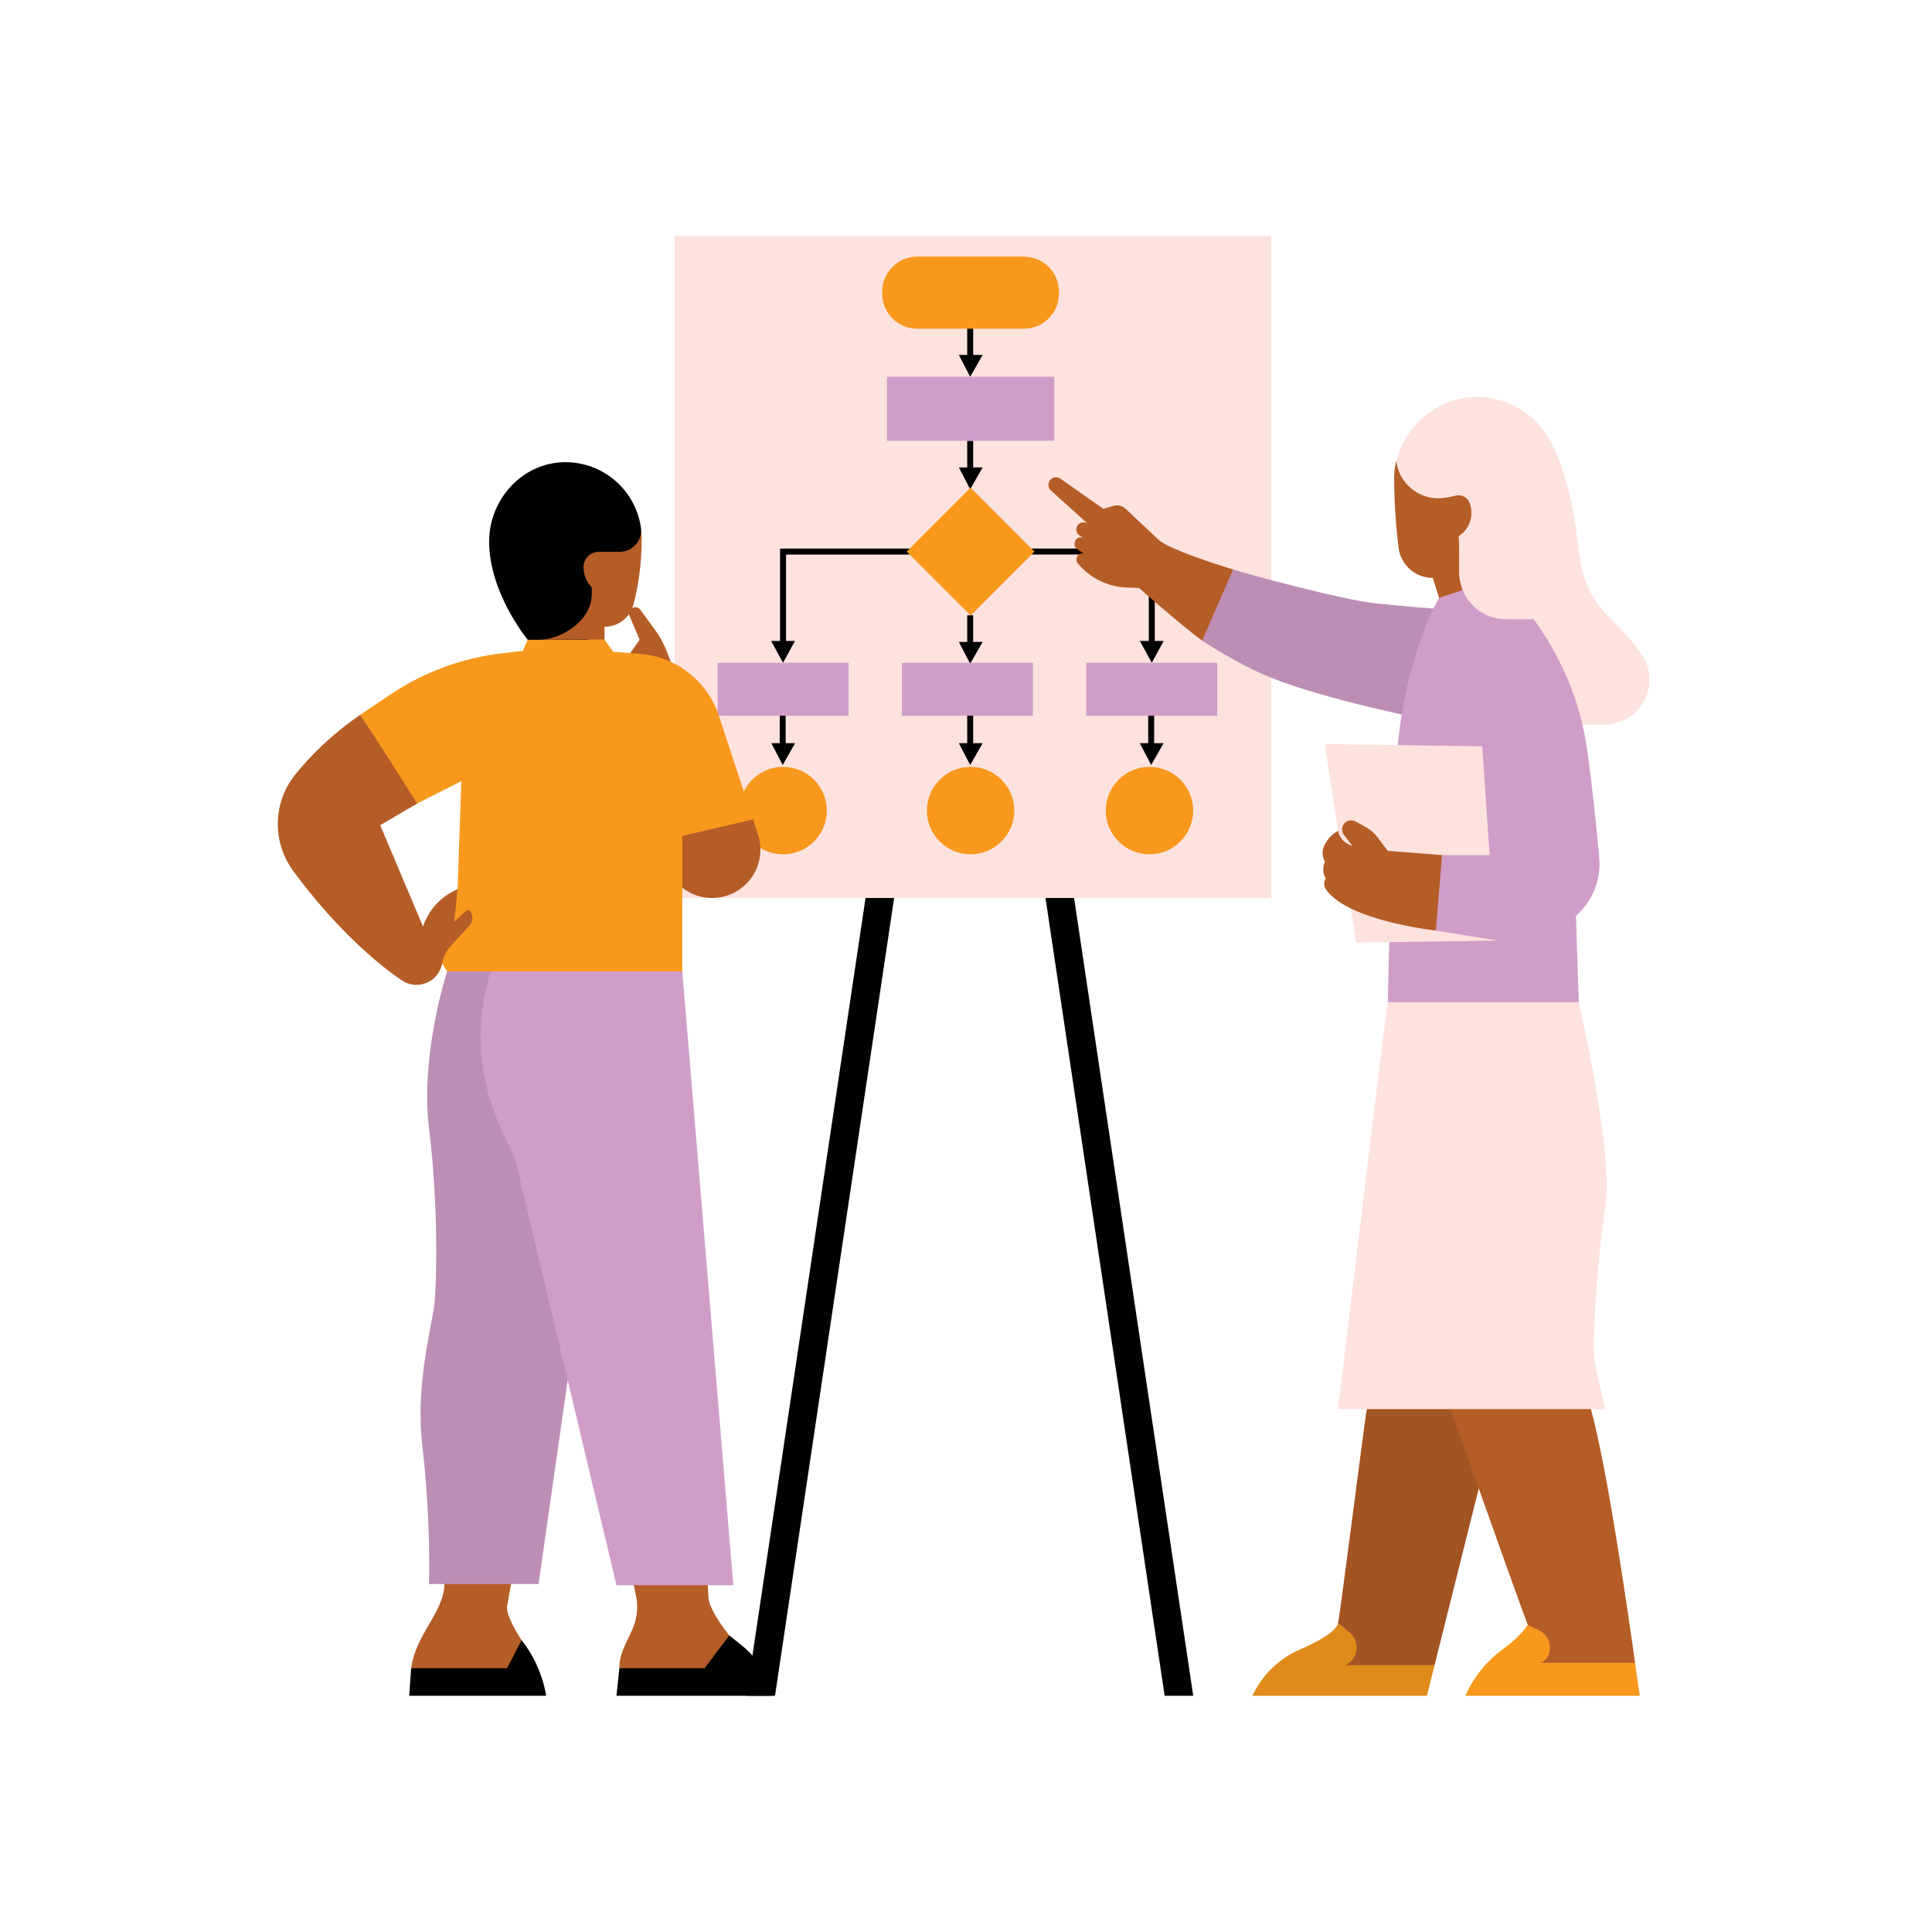
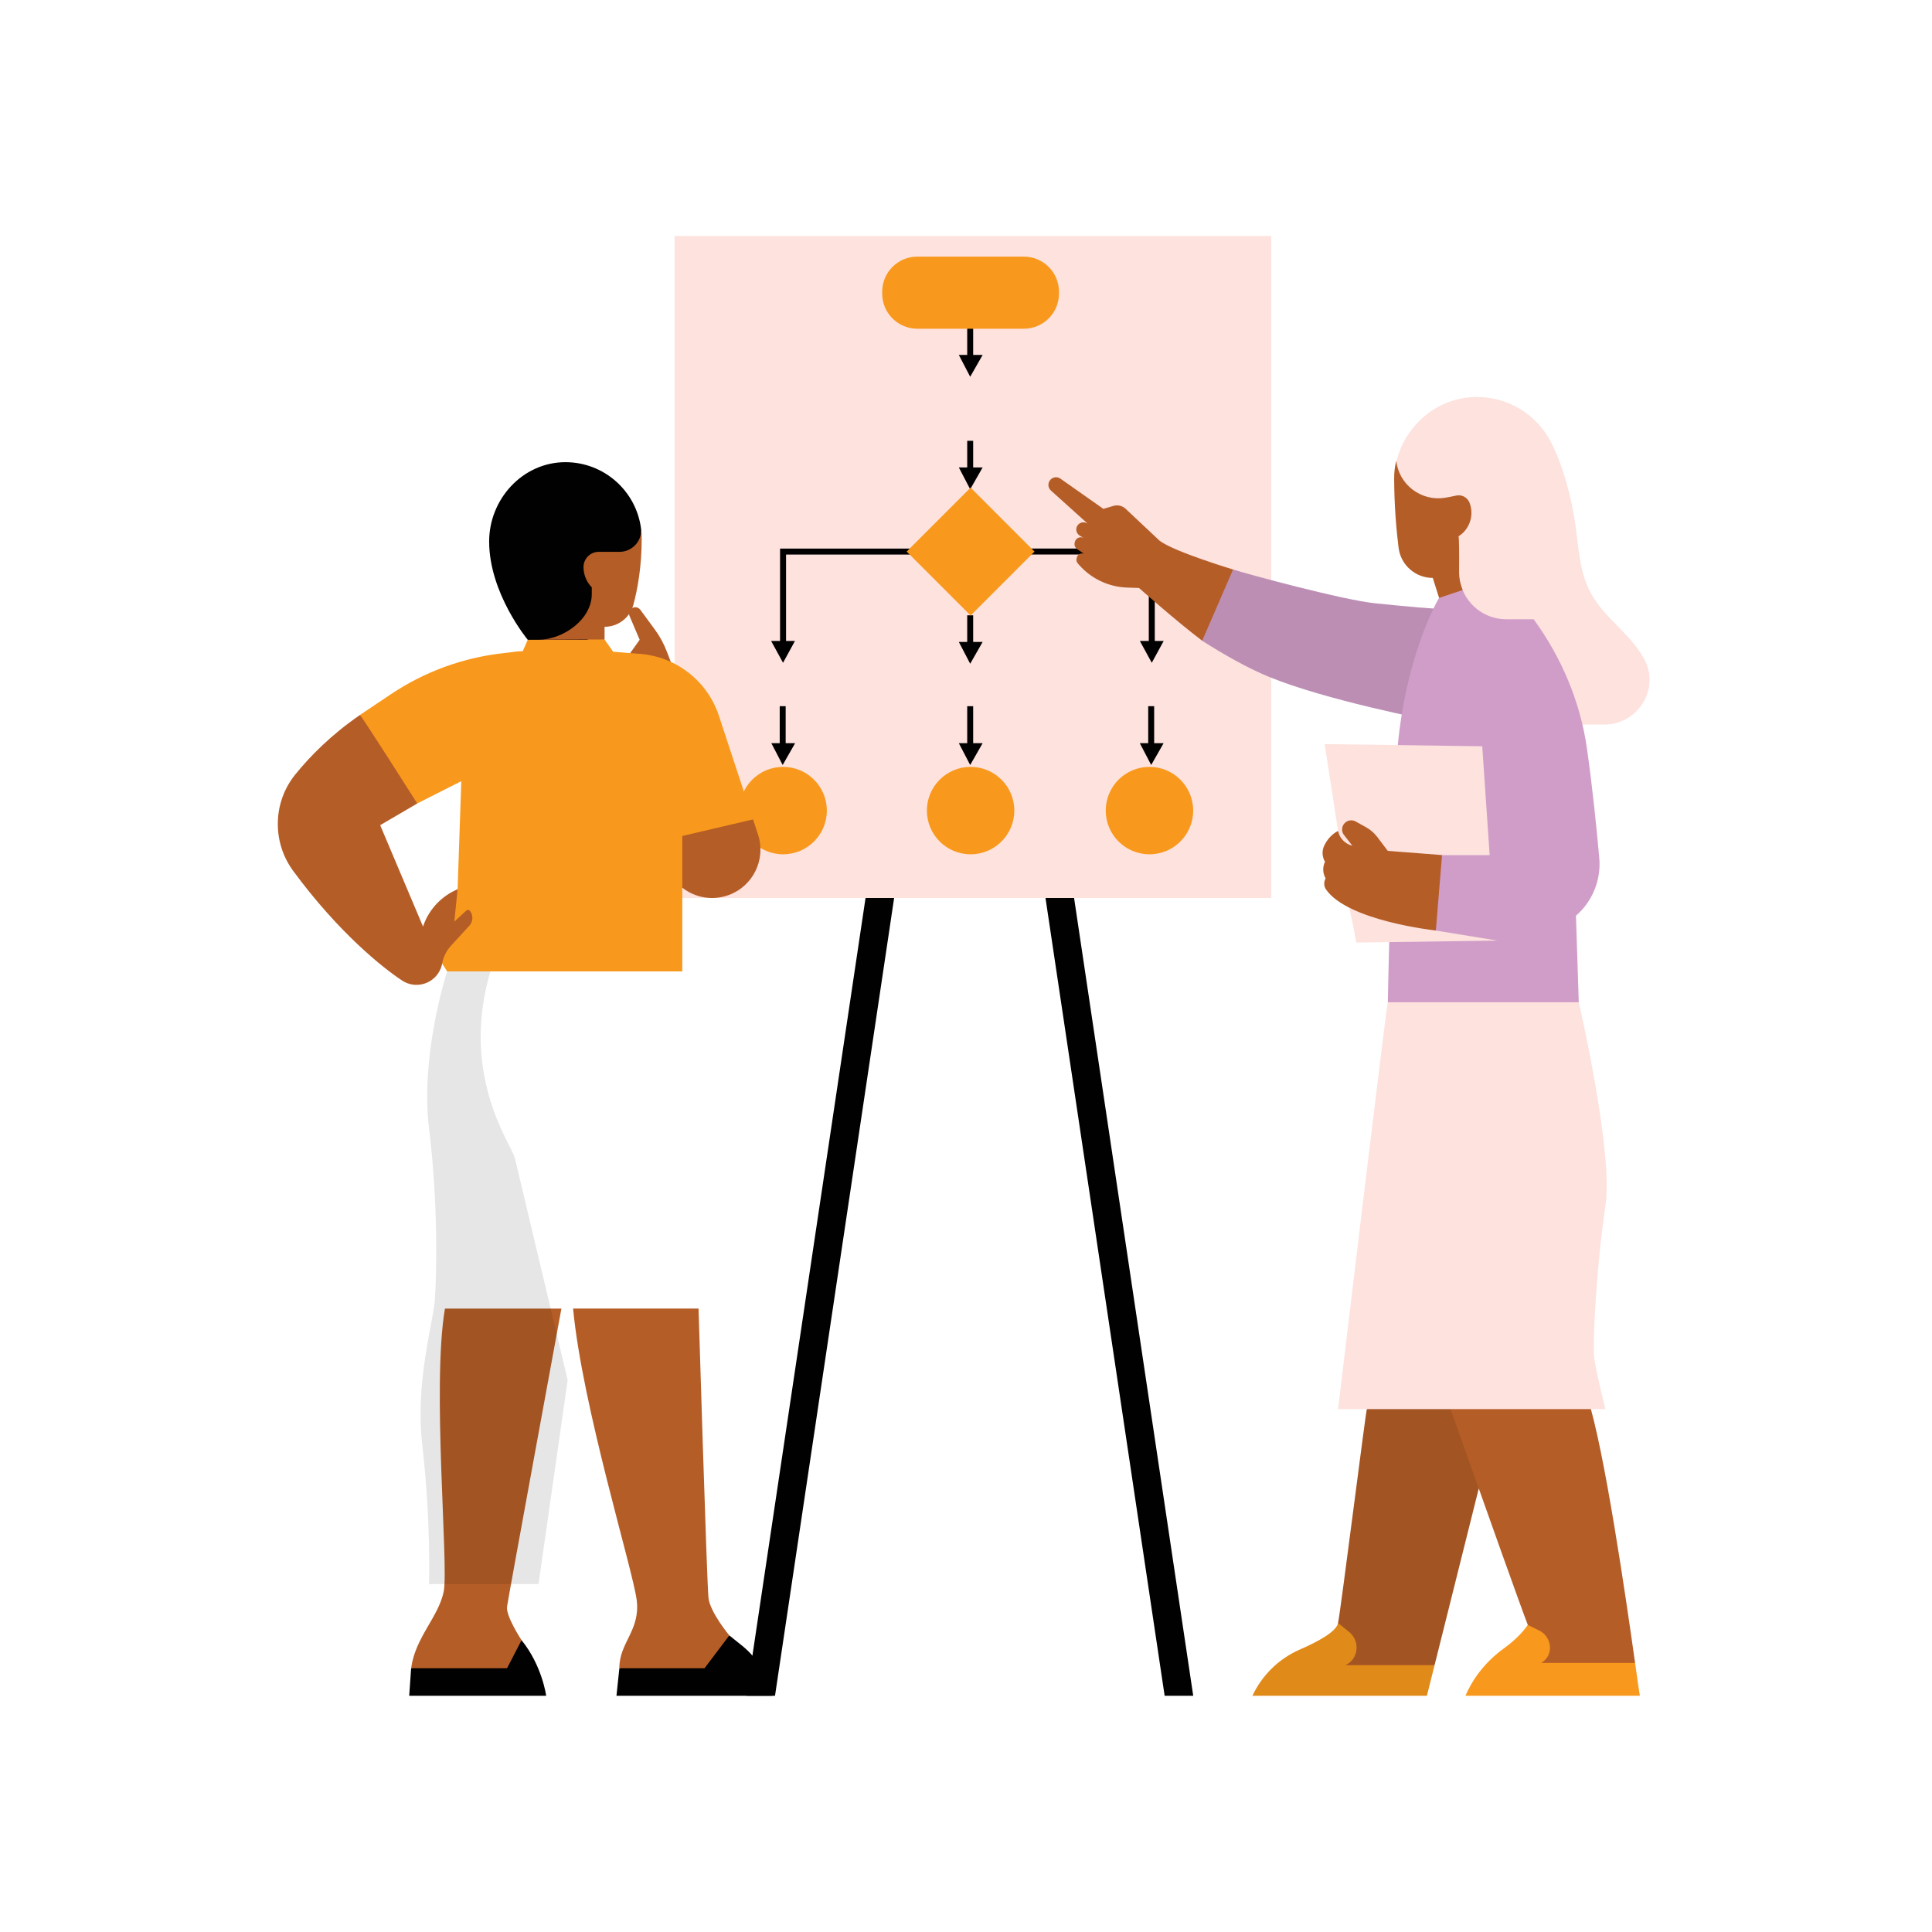
<svg xmlns="http://www.w3.org/2000/svg" width="1080" viewBox="0 0 810 810" height="1080" preserveAspectRatio="xMidYMid meet">
  <defs>
    <clipPath id="6b812184b6">
      <path d="M 312 342 L 501 342 L 501 710.957 L 312 710.957 Z M 312 342 " clip-rule="nonzero" />
    </clipPath>
    <clipPath id="a66de5e94a">
      <path d="M 282 98.957 L 533 98.957 L 533 377 L 282 377 Z M 282 98.957 " clip-rule="nonzero" />
    </clipPath>
    <clipPath id="7724b29fbf">
      <path d="M 525 680 L 688 680 L 688 710.957 L 525 710.957 Z M 525 680 " clip-rule="nonzero" />
    </clipPath>
    <clipPath id="21056532aa">
      <path d="M 500 238 L 620 238 L 620 710.957 L 500 710.957 Z M 500 238 " clip-rule="nonzero" />
    </clipPath>
    <clipPath id="d08b41bff1">
      <path d="M 171 137 L 488 137 L 488 710.957 L 171 710.957 Z M 171 137 " clip-rule="nonzero" />
    </clipPath>
  </defs>
  <g clip-path="url(#6b812184b6)">
    <path fill="#010101" d="M 324.926 710.957 L 312.941 710.957 L 367.941 342.609 L 379.926 342.609 Z M 488.281 710.957 L 500.266 710.957 L 445.254 342.609 L 433.27 342.609 Z M 488.281 710.957 " fill-opacity="1" fill-rule="nonzero" />
  </g>
  <g clip-path="url(#a66de5e94a)">
    <path fill="#fde2de" d="M 282.855 98.957 L 532.973 98.957 L 532.973 376.488 L 282.855 376.488 Z M 282.855 98.957 " fill-opacity="1" fill-rule="nonzero" />
  </g>
  <path fill="#d09dc8" d="M 604.168 255.176 C 603.039 257.688 599.125 301.922 599.125 301.922 C 599.125 301.922 555.789 293.539 532.094 283.793 C 522.996 280.062 513.008 274.359 504.012 268.629 L 500.254 250.672 L 516.973 238.766 C 522.336 240.527 563.012 251.566 576.574 252.938 C 589.184 254.223 602.711 255.496 604.168 255.176 Z M 604.168 255.176 C 604.277 255.152 604.324 255.117 604.289 255.078 C 604.254 255.031 604.215 255.066 604.168 255.176 Z M 604.168 255.176 " fill-opacity="1" fill-rule="nonzero" />
  <path fill="#b55d27" d="M 619.98 624.031 L 601.449 698.117 L 560.93 704.215 C 561.152 704.117 561.383 704.008 561.605 703.871 C 566.625 701.043 549.695 693.652 562.449 690.262 L 560.992 680.469 C 562.328 673.504 572.523 592.316 573.062 590.785 C 573.062 590.785 656.336 557.555 665.566 585.926 C 672.668 607.789 681.602 669.477 685.52 697.188 L 642.91 704.203 C 647.391 701.852 638.293 690.957 638.293 690.957 L 640.547 681.254 C 637.914 674.656 619.98 624.031 619.98 624.031 Z M 619.98 624.031 " fill-opacity="1" fill-rule="nonzero" />
  <g clip-path="url(#7724b29fbf)">
    <path fill="#f8991d" d="M 560.992 680.469 L 565.594 684.164 C 570.086 687.777 569.77 694.949 564.75 697.777 C 564.531 697.898 564.297 698.02 564.078 698.117 L 601.449 698.117 L 598.23 710.957 L 525.09 710.957 C 529.141 702.316 536.18 695.414 544.934 691.594 C 552.363 688.363 560.293 684.117 560.992 680.469 Z M 645.383 683.641 L 640.559 681.254 C 637.766 685.242 633.996 688.57 630.461 691.129 C 623.496 696.184 617.902 702.891 614.473 710.789 L 614.398 710.957 L 687.516 710.957 C 687.418 710.715 686.695 705.461 685.52 697.188 L 646.129 697.188 C 646.582 696.957 646.984 696.664 647.375 696.32 C 651.453 692.746 650.242 686.051 645.383 683.641 Z M 645.383 683.641 " fill-opacity="1" fill-rule="nonzero" />
  </g>
  <g clip-path="url(#21056532aa)">
    <path fill="#010101" d="M 544.945 691.594 C 552.363 688.363 560.309 684.105 560.992 680.469 C 562.328 673.504 572.523 592.316 573.062 590.785 C 573.062 590.785 587.227 585.145 604.508 580.492 L 619.98 624.031 L 598.23 710.957 L 525.09 710.957 C 529.141 702.316 536.18 695.414 544.945 691.594 Z M 576.574 252.949 C 563.012 251.566 522.348 240.539 516.973 238.777 L 500.254 250.684 L 504.012 268.641 C 512.996 274.359 522.996 280.062 532.094 283.809 C 555.789 293.551 599.125 301.934 599.125 301.934 C 599.125 301.934 603.039 257.699 604.168 255.191 C 602.711 255.496 589.184 254.223 576.574 252.949 Z M 604.289 255.078 C 604.324 255.129 604.277 255.152 604.168 255.176 C 604.215 255.066 604.254 255.031 604.289 255.078 Z M 604.289 255.078 " fill-opacity="0.1" fill-rule="nonzero" />
  </g>
  <path fill="#fde2de" d="M 585.391 193.637 C 589.062 178.52 602.195 166.867 618.316 166.449 C 632.172 166.094 644.254 173.816 650.191 185.25 C 655.332 195.141 658.773 208.371 660.391 219.398 C 661.844 229.301 662.141 239.719 666.875 248.531 C 672.531 259.082 683.758 265.801 689.375 276.379 C 689.426 276.465 689.461 276.547 689.512 276.621 C 695.938 288.996 686.621 303.758 672.68 303.758 L 640.008 303.758 C 640.008 303.77 584.52 213.477 585.391 193.637 Z M 581.852 420.184 C 581.117 422.586 560.992 590.785 560.992 590.785 L 673.094 590.785 C 673.094 590.785 669.52 576.93 668.469 569.965 C 667.414 563 669.668 527.836 673.094 505.496 C 676.523 483.16 661.906 420.199 661.906 420.199 L 611.754 402.766 Z M 581.852 420.184 " fill-opacity="1" fill-rule="nonzero" />
  <path fill="#d09dc8" d="M 660.73 383.918 L 661.906 420.199 L 581.852 420.199 C 581.852 420.199 582.816 365.375 585.375 320.82 C 587.934 276.266 603.332 250.672 603.332 250.672 C 603.332 250.672 607.277 247.172 612.16 243.977 C 614.043 252.914 621.965 259.621 631.465 259.621 L 642.996 259.621 C 654.684 275.691 662.578 294.234 665.371 314.016 C 667.672 330.32 669.375 347.051 670.5 359.719 C 671.344 369.07 667.539 378.008 660.73 383.918 Z M 660.73 383.918 " fill-opacity="1" fill-rule="nonzero" />
-   <path fill="#fde2de" d="M 560.992 348.387 L 555.375 311.957 L 621.438 312.879 L 624.547 358.508 L 604.605 358.508 L 594.852 380.98 L 602.012 390.148 L 627.828 394.348 L 568.605 395.168 L 564.066 367.027 C 564.066 367.027 556.965 361.25 560.992 348.387 Z M 560.992 348.387 " fill-opacity="1" fill-rule="nonzero" />
+   <path fill="#fde2de" d="M 560.992 348.387 L 555.375 311.957 L 621.438 312.879 L 624.547 358.508 L 604.605 358.508 L 594.852 380.98 L 602.012 390.148 L 627.828 394.348 L 568.605 395.168 C 564.066 367.027 556.965 361.25 560.992 348.387 Z M 560.992 348.387 " fill-opacity="1" fill-rule="nonzero" />
  <g clip-path="url(#d08b41bff1)">
    <path fill="#010101" d="M 323.715 710.957 L 258.457 710.957 L 259.672 699.418 L 305.781 685.672 L 310.984 689.844 C 317.605 695.145 322.113 702.637 323.715 710.957 Z M 172.367 699.418 L 171.562 710.957 L 228.984 710.957 C 228.984 710.957 227.316 698.316 218.664 687.652 Z M 408.02 296.07 L 405.508 296.07 L 405.508 311.578 L 401.996 311.578 L 406.758 320.723 L 411.973 311.578 L 408.004 311.578 L 408.004 296.07 Z M 329.406 296.07 L 326.898 296.07 L 326.898 311.578 L 323.383 311.578 L 328.145 320.723 L 333.359 311.578 L 329.395 311.578 L 329.395 296.07 Z M 483.898 296.07 L 481.391 296.07 L 481.391 311.578 L 477.875 311.578 L 482.641 320.723 L 487.852 311.578 L 483.887 311.578 L 483.887 296.07 Z M 408.02 137.648 L 405.508 137.648 L 405.508 148.812 L 401.996 148.812 L 406.758 157.957 L 411.973 148.812 L 408.004 148.812 L 408.004 137.648 Z M 408.02 184.809 L 405.508 184.809 L 405.508 195.973 L 401.996 195.973 L 406.758 205.117 L 411.973 195.973 L 408.004 195.973 L 408.004 184.809 Z M 408.02 257.969 L 405.508 257.969 L 405.508 269.133 L 401.996 269.133 L 406.758 278.273 L 411.973 269.133 L 408.004 269.133 L 408.004 257.969 Z M 481.621 268.727 L 477.891 268.727 L 482.883 277.871 L 487.879 268.727 L 484.145 268.727 L 484.145 229.977 L 430.836 229.977 L 430.836 232.484 L 481.637 232.484 L 481.637 268.727 Z M 327.031 268.727 L 323.297 268.727 L 328.293 277.871 L 333.289 268.727 L 329.555 268.727 L 329.555 232.496 L 386.488 232.496 L 386.488 229.988 L 327.043 229.988 L 327.043 268.727 Z M 327.031 268.727 " fill-opacity="1" fill-rule="nonzero" />
  </g>
  <path fill="#b55d27" d="M 292.867 548.633 C 292.867 548.633 296.355 663.836 297.031 669.906 C 297.703 675.977 305.77 685.66 305.77 685.66 L 295.391 699.402 L 259.66 699.402 C 259.66 688.5 268.559 683.566 266.93 670.785 C 265.301 658.008 244.125 589.695 240.27 548.621 L 292.867 548.621 Z M 186.543 548.633 C 180.984 581.215 188.184 656.539 186.031 667.238 C 183.875 677.934 174.07 686.504 172.367 699.418 L 212.578 699.418 L 218.664 687.652 C 218.664 687.652 212.027 677.594 212.578 673.602 C 213.129 669.613 235.371 548.633 235.371 548.633 Z M 284.215 285.117 C 284.043 284.859 281.445 278.066 279.574 273.172 C 278.324 269.879 276.625 266.77 274.543 263.93 L 268.461 255.656 C 267.543 254.406 265.766 254.223 264.605 255.25 C 263.758 255.996 263.488 257.195 263.93 258.238 L 268.18 268.227 C 268.18 268.227 262.926 275.668 262.668 275.898 C 262.398 276.133 284.215 285.117 284.215 285.117 Z M 284.215 285.117 " fill-opacity="1" fill-rule="nonzero" />
-   <path fill="#d09dc8" d="M 222.543 376.488 L 286.051 407.258 L 307.445 664.617 L 258.457 664.617 L 238.004 578.582 L 225.789 664.117 L 179.848 664.117 C 179.848 664.117 180.816 638.668 177.02 605.609 C 174.059 579.746 181.438 554.898 182.246 545.766 C 183.043 536.637 183.863 505.07 179.848 472.941 C 176.324 443.332 186.383 410.625 187.473 407.258 Z M 442 157.957 L 371.848 157.957 L 371.848 184.809 L 442 184.809 Z M 433.062 277.871 L 378.137 277.871 L 378.137 300.062 L 433.062 300.062 Z M 510.34 277.871 L 455.414 277.871 L 455.414 300.062 L 510.34 300.062 Z M 355.785 277.871 L 300.859 277.871 L 300.859 300.062 L 355.785 300.062 Z M 355.785 277.871 " fill-opacity="1" fill-rule="nonzero" />
  <path fill="#010101" d="M 215.848 485.461 L 237.992 578.594 L 225.777 664.129 L 179.848 664.129 C 179.848 664.129 180.816 638.68 177.02 605.621 C 174.059 579.758 181.438 554.91 182.246 545.781 C 183.043 536.648 183.863 505.082 179.848 472.953 C 176.324 443.344 186.383 410.637 187.473 407.273 L 206.68 390.418 C 208.367 393.258 208.406 398.176 205.996 405.973 C 192.359 450.074 214.121 479.391 215.848 485.461 Z M 215.848 485.461 " fill-opacity="0.1" fill-rule="nonzero" />
  <path fill="#f8991d" d="M 429.258 137.82 L 384.59 137.82 C 376.461 137.82 369.863 131.234 369.863 123.098 L 369.863 122.312 C 369.863 114.184 376.449 107.586 384.59 107.586 L 429.258 107.586 C 437.383 107.586 443.98 114.172 443.98 122.312 L 443.98 123.098 C 443.98 131.234 437.383 137.82 429.258 137.82 Z M 406.93 321.52 C 396.805 321.52 388.605 329.719 388.605 339.84 C 388.605 349.965 396.805 358.164 406.93 358.164 C 417.051 358.164 425.254 349.965 425.254 339.84 C 425.254 329.719 417.051 321.52 406.93 321.52 Z M 481.918 321.52 C 471.793 321.52 463.59 329.719 463.59 339.84 C 463.59 349.965 471.793 358.164 481.918 358.164 C 492.039 358.164 500.242 349.965 500.242 339.84 C 500.242 329.719 492.039 321.52 481.918 321.52 Z M 328.328 321.52 C 318.207 321.52 310.004 329.719 310.004 339.84 C 310.004 349.965 318.207 358.164 328.328 358.164 C 338.453 358.164 346.656 349.965 346.656 339.84 C 346.656 329.719 338.441 321.52 328.328 321.52 Z M 406.93 204.441 L 380.121 231.25 L 406.93 258.055 L 433.734 231.25 Z M 219.164 273.023 C 216.484 273.012 215.859 273.328 211.43 273.793 C 194.402 275.605 178.074 281.543 163.848 291.078 L 150.859 299.781 L 149 319.988 L 174.926 336.855 L 193.398 327.516 L 191.855 372.781 L 180.191 393.625 L 185.367 403.93 L 187.473 407.273 L 286.051 407.273 L 286.051 372.18 L 298.547 361.395 L 315.723 343.551 L 301.398 300.074 C 296.637 285.629 283.699 275.422 268.547 274.16 C 264.039 273.781 259.891 273.453 257.062 273.242 L 253.453 268.102 L 226.375 256.5 Z M 219.164 273.023 " fill-opacity="1" fill-rule="nonzero" />
  <path fill="#010101" d="M 246.316 268.227 L 221.258 268.227 C 221.258 268.227 205.078 248.777 205.078 227.027 C 205.078 209.23 219.129 193.844 236.926 193.77 C 253.402 193.707 267.004 206.109 268.816 222.094 C 269.219 226.621 267.578 230.93 267.578 230.93 Z M 246.316 268.227 " fill-opacity="1" fill-rule="nonzero" />
  <path fill="#b55d27" d="M 486.176 226.707 C 492.211 231.297 516.973 238.766 516.973 238.766 L 504.023 268.629 C 492.848 260.172 477.547 246.512 477.547 246.512 L 472.551 246.34 C 464.707 246.082 457.336 242.547 452.207 236.598 L 451.852 236.18 C 451.375 235.629 451.191 234.883 451.363 234.172 L 451.449 233.781 C 451.766 232.438 453.188 231.676 454.484 232.168 L 451.633 230.246 C 450.738 229.645 450.309 228.555 450.566 227.504 L 450.629 227.223 C 451.043 225.52 452.992 224.711 454.484 225.629 L 452.699 224.566 C 451.426 223.805 450.898 222.238 451.449 220.867 C 452.086 219.277 453.922 218.555 455.477 219.254 L 455.941 219.473 L 440.602 205.656 C 439.488 204.652 439.23 203.023 439.969 201.715 C 440.898 200.074 443.039 199.582 444.582 200.672 L 462.59 213.34 L 466.812 212.094 C 468.609 211.566 470.543 212.031 471.914 213.305 Z M 315.723 343.539 L 286.051 350.492 L 286.051 372.168 C 291.324 376.293 298.547 377.75 305.379 375.301 C 315.734 371.594 321.242 360.309 317.801 349.867 Z M 259.742 231.359 L 251.027 231.359 C 247.492 231.359 244.641 234.223 244.641 237.746 C 244.641 241.051 245.961 244.051 248.102 246.242 L 248.102 249.105 C 248.102 259.656 236.168 268.227 225.617 268.227 L 253.465 268.102 L 253.465 262.789 C 259.121 262.789 264.078 259.008 265.547 253.551 C 267.262 247.184 269.035 237.711 269.035 225.742 C 269.035 224.504 268.961 223.281 268.828 222.094 C 268.926 227.172 264.836 231.359 259.742 231.359 Z M 225.605 268.227 Z M 577.445 350.93 C 576.172 349.242 574.555 347.848 572.707 346.82 L 568.363 344.406 C 566.684 343.477 564.59 343.93 563.441 345.461 C 562.414 346.844 562.426 348.738 563.488 350.086 L 566.977 354.566 C 564.09 353.895 561.824 351.664 561.09 348.789 L 560.98 348.371 C 557.98 349.891 556.195 352.438 555.168 354.578 C 554.137 356.734 554.309 359.254 555.508 361.312 C 554.469 363.453 554.531 365.961 555.656 368.055 L 555.777 368.273 C 554.957 369.719 554.98 371.531 555.926 372.891 C 565.059 386.156 601.988 390.125 601.988 390.125 L 604.582 358.484 L 581.84 356.734 Z M 616.102 210.758 C 615.219 208.52 612.855 207.258 610.508 207.773 C 609.125 208.078 607.496 208.41 605.867 208.68 C 595.855 210.316 586.492 203.23 585.375 193.145 C 584.801 195.52 584.496 197.992 584.508 200.527 C 584.543 212.25 585.449 222.352 586.367 229.668 C 587.273 236.891 593.418 242.301 600.703 242.301 L 603.348 250.684 L 613.211 247.379 C 612.246 245.031 611.719 242.461 611.73 239.754 C 611.781 232.238 611.754 225.375 611.488 224.883 C 611.926 224.516 612.379 224.188 612.844 223.867 C 616.555 220.66 617.926 215.434 616.102 210.758 Z M 195.492 381.777 L 190.473 386.402 L 191.855 372.793 L 190.707 373.344 C 184.391 376.367 179.566 381.812 177.352 388.457 L 159.395 345.961 L 174.938 336.867 C 174.938 336.867 151.277 299.523 150.875 299.793 C 138.926 308.004 130.16 316.867 123.832 324.664 C 114.348 336.34 114.016 353.023 122.926 365.141 C 141.84 390.871 160.41 405.73 168.621 411.117 C 171.277 412.867 174.559 413.367 177.621 412.484 C 181.621 411.348 184.633 408.031 185.379 403.93 C 185.883 401.152 187.168 398.582 189.078 396.5 L 196.789 388.094 C 198.367 386.367 198.477 383.758 197.059 381.91 C 196.668 381.41 195.945 381.348 195.492 381.777 Z M 195.492 381.777 " fill-opacity="1" fill-rule="nonzero" />
</svg>